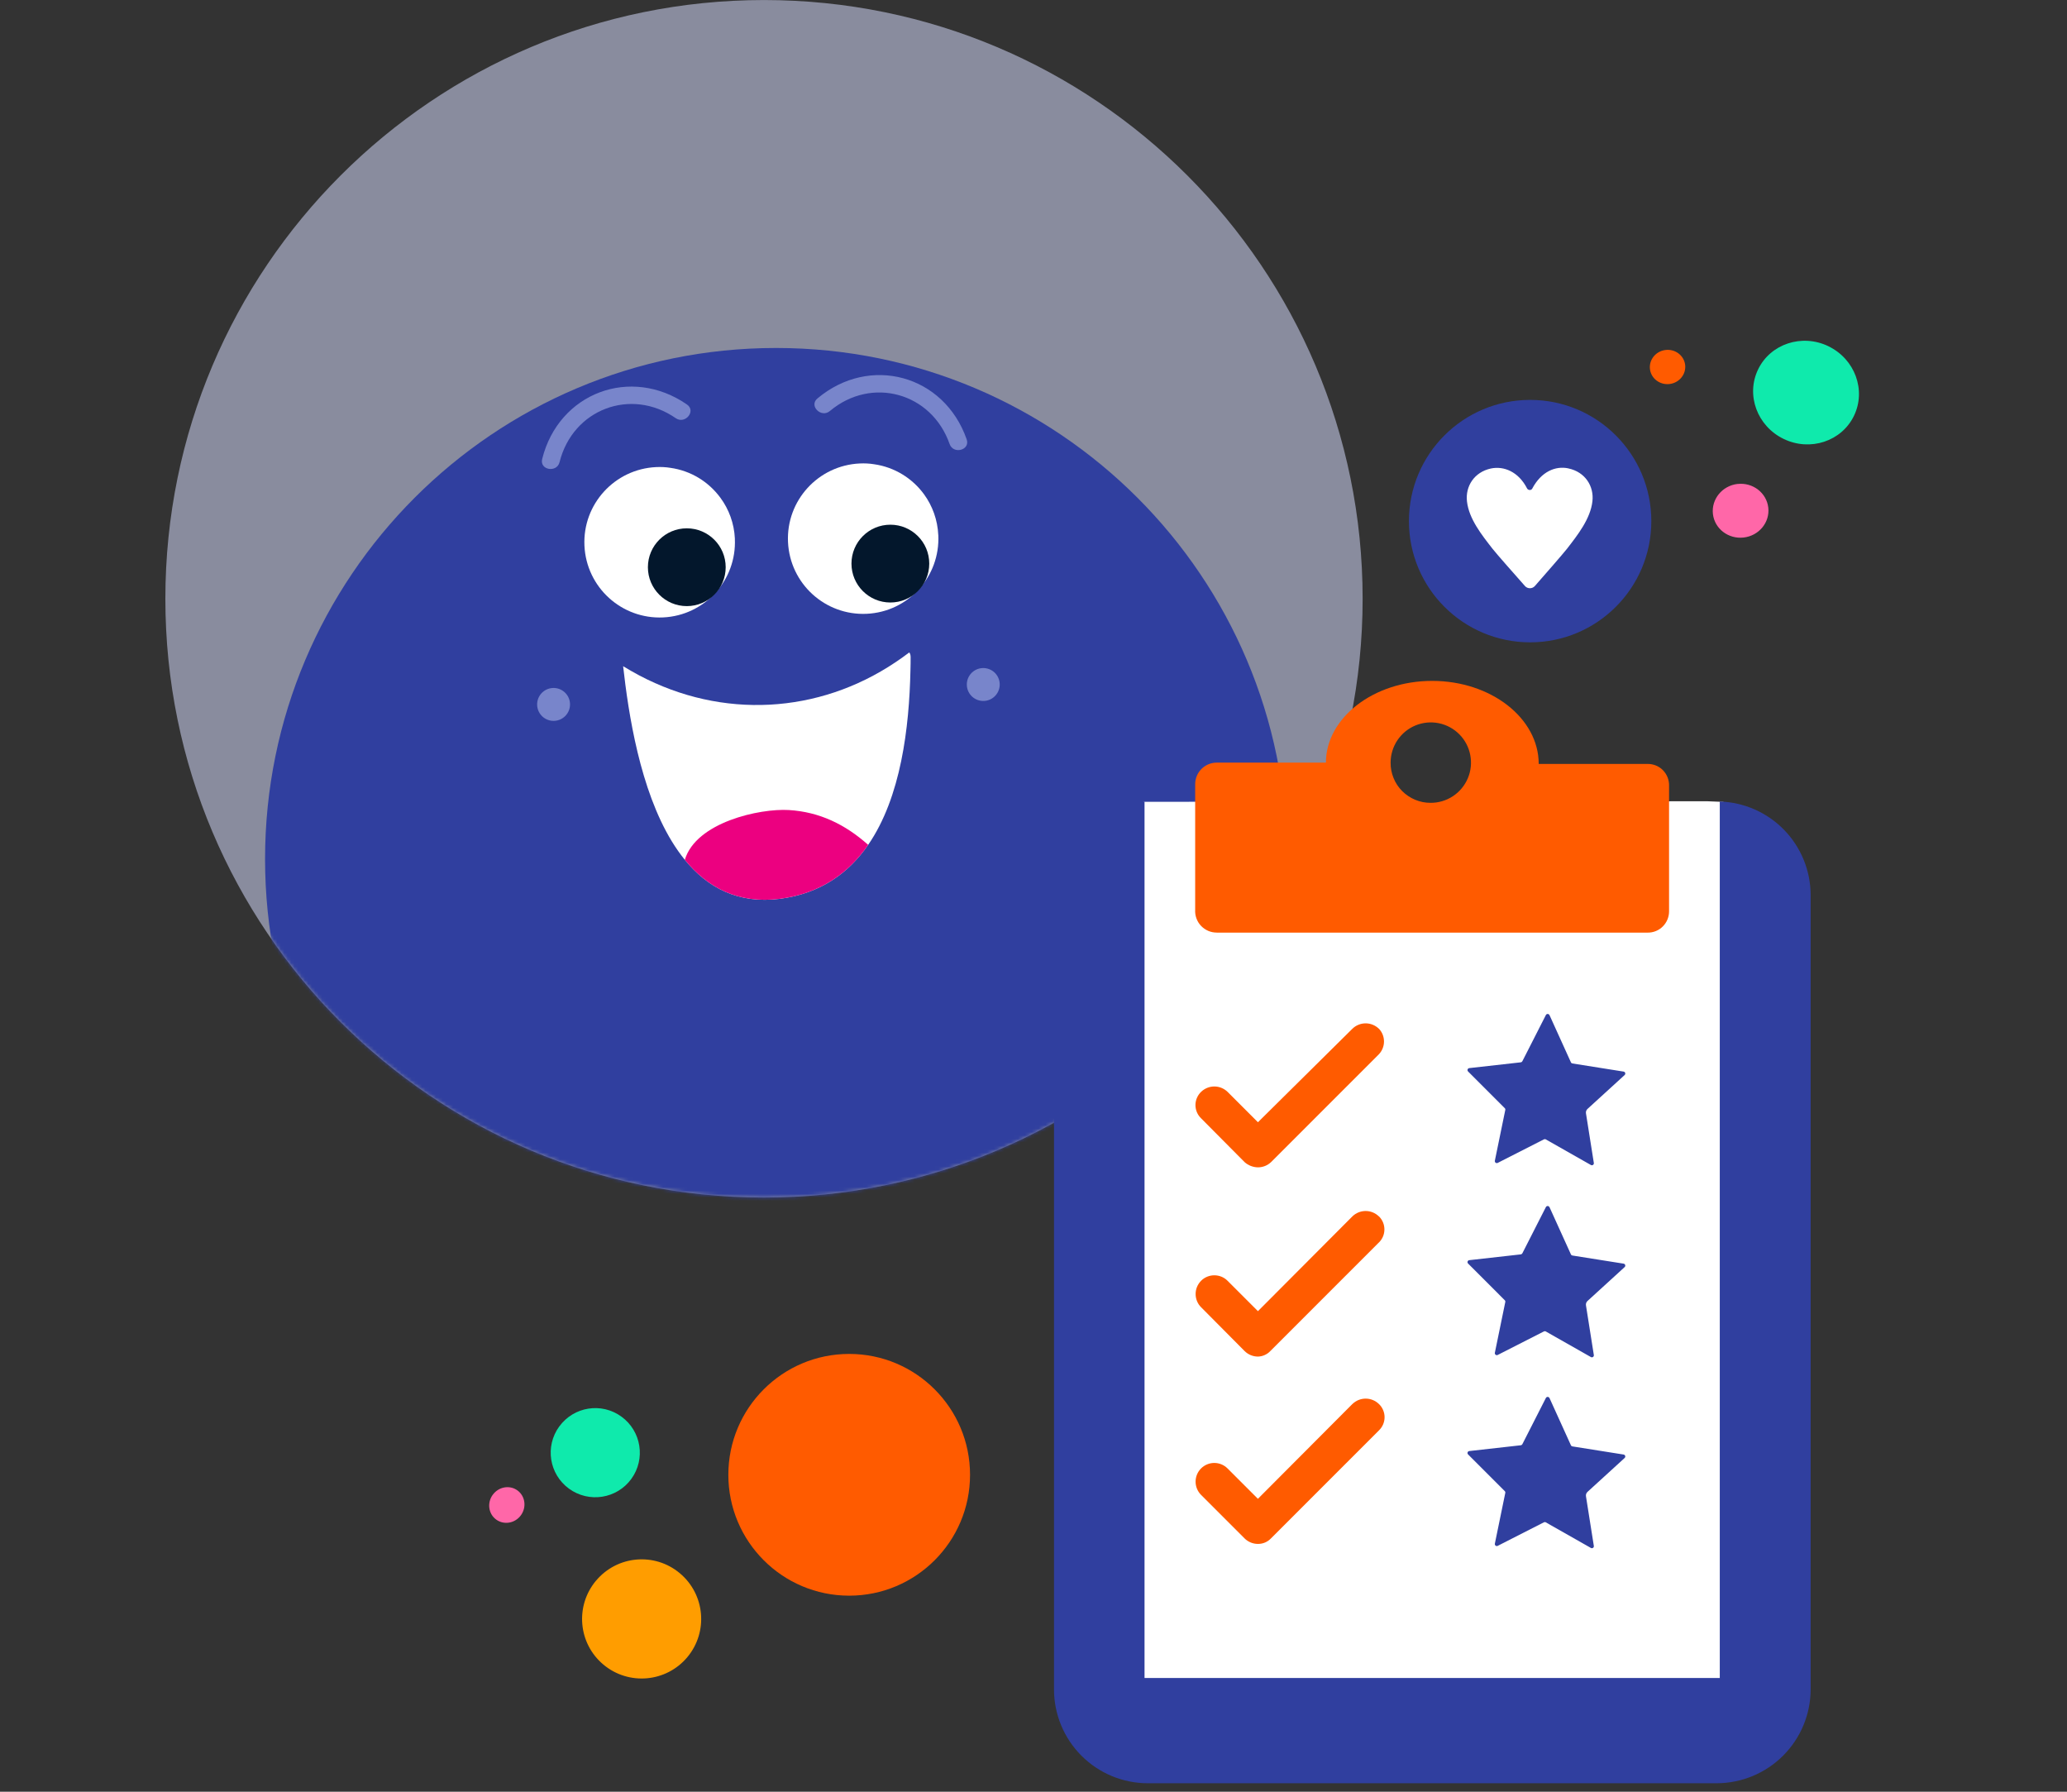
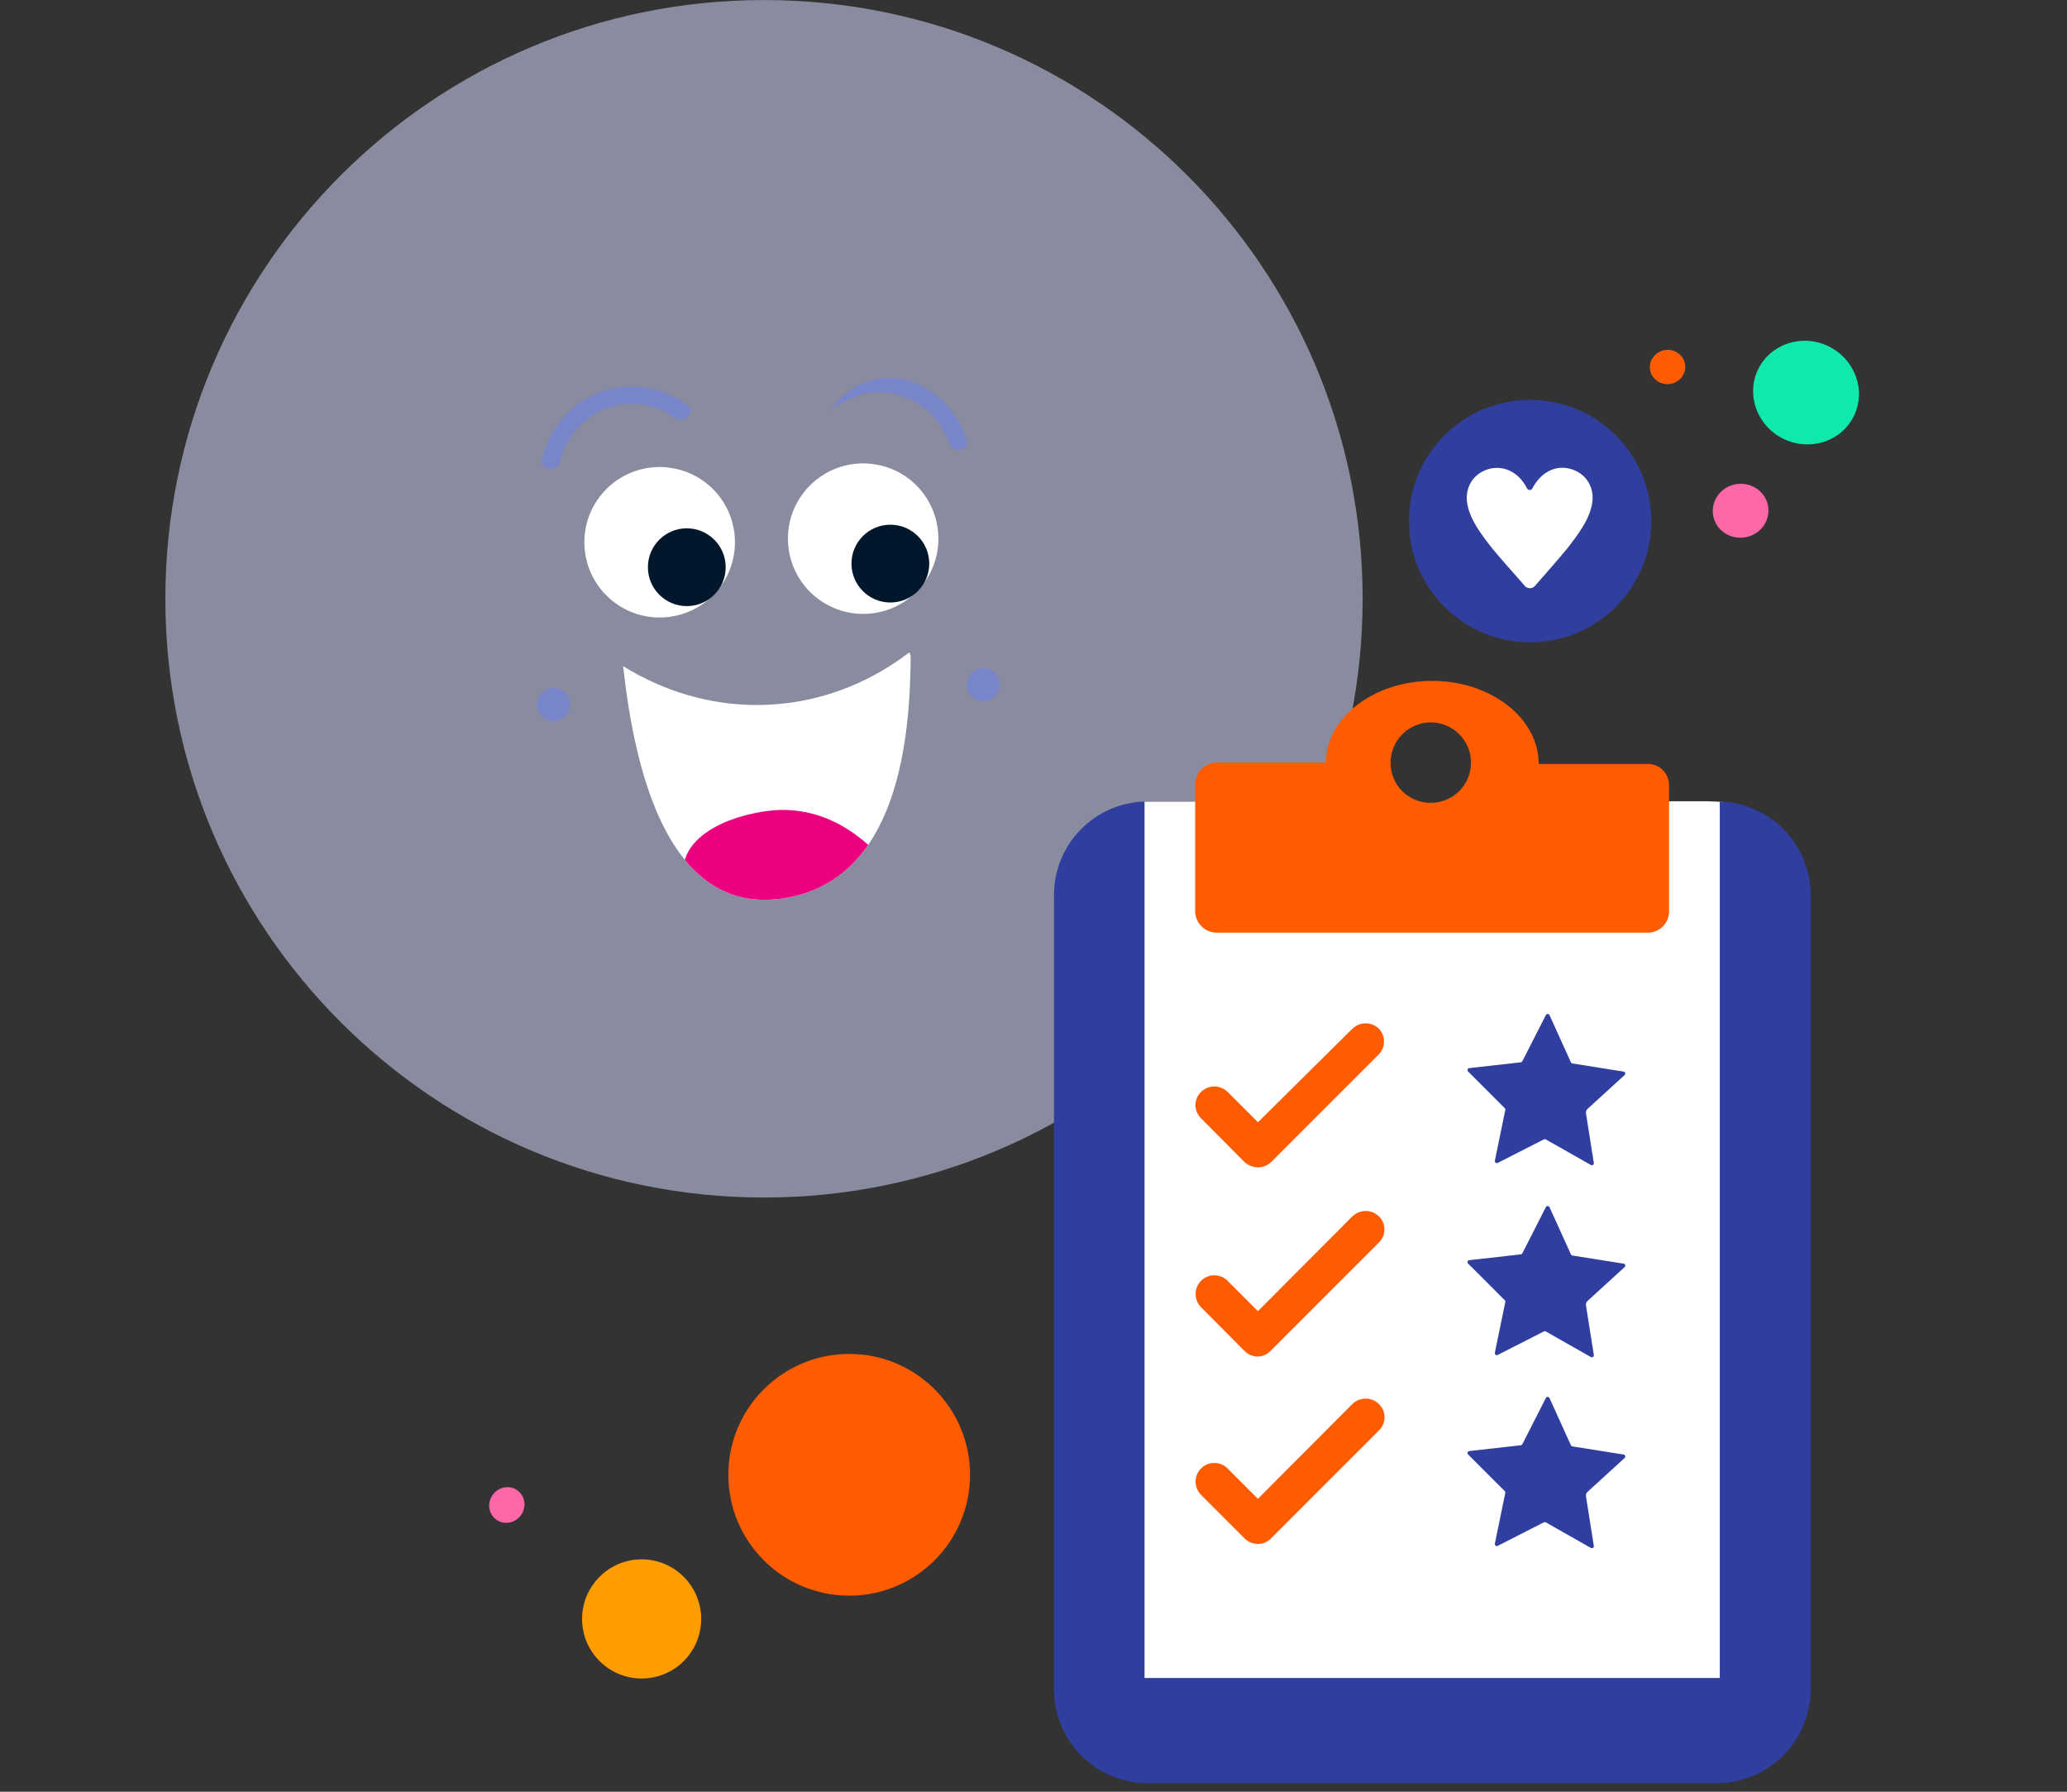
<svg xmlns="http://www.w3.org/2000/svg" width="600" height="520" viewBox="0 0 600 520" fill="none">
  <rect x="0" y="0" width="600" height="520" fill="#333333" stroke="none" />
  <path opacity="0.59" d="M221.77 347.55C317.741 347.55 395.54 269.751 395.54 173.78C395.54 77.809 317.741 0.01 221.77 0.01C125.799 0.01 48 77.809 48 173.78C48 269.751 125.799 347.55 221.77 347.55Z" fill="#C5CAE8" />
  <mask id="mask0_2144_259" style="mask-type:luminance" maskUnits="userSpaceOnUse" x="48" y="0" width="348" height="348">
    <path d="M221.77 347.55C317.741 347.55 395.54 269.751 395.54 173.78C395.54 77.809 317.741 0.01 221.77 0.01C125.799 0.01 48 77.809 48 173.78C48 269.751 125.799 347.55 221.77 347.55Z" fill="white" />
  </mask>
  <g mask="url(#mask0_2144_259)">
-     <path d="M225.27 397.65C307.19 397.65 373.6 331.24 373.6 249.32C373.6 167.4 307.19 100.99 225.27 100.99C143.35 100.99 76.94 167.4 76.94 249.32C76.94 331.24 143.35 397.65 225.27 397.65Z" fill="#303F9F" />
    <path d="M213.31 156.35C213.87 168.43 204.54 178.63 192.49 179.19C180.44 179.75 170.21 170.45 169.65 158.37C169.09 146.32 178.42 136.12 190.47 135.56C191.88 135.49 193.26 135.56 194.61 135.78C200.53 136.61 205.7 139.81 209.12 144.47C211.58 147.8 213.11 151.89 213.32 156.35H213.31Z" fill="white" />
    <path d="M272.37 155.3C272.93 167.38 263.63 177.58 251.58 178.14C239.53 178.7 229.3 169.4 228.74 157.32C228.18 145.27 237.51 135.07 249.56 134.51C250.97 134.44 252.35 134.51 253.7 134.73C259.62 135.56 264.83 138.79 268.24 143.48C270.66 146.81 272.16 150.87 272.36 155.29L272.37 155.3Z" fill="white" />
    <path d="M280.65 198.88C280.77 201.52 283.01 203.55 285.64 203.43C288.28 203.31 290.31 201.07 290.19 198.44C290.07 195.8 287.83 193.77 285.2 193.89C282.56 194.01 280.53 196.25 280.65 198.88Z" fill="#7885CB" />
    <path d="M160.47 199.67C163.11 199.55 165.34 201.59 165.46 204.22C165.58 206.86 163.54 209.09 160.91 209.21C158.27 209.33 156.04 207.29 155.92 204.66C155.8 202.02 157.84 199.79 160.47 199.67Z" fill="#7885CB" />
    <path d="M157.38 133.21C162.18 113.97 183.14 106.12 199.43 117.41C202.15 119.3 198.86 123.24 196.16 121.37C183.15 112.36 166.26 118.76 162.43 134.12C161.64 137.31 156.57 136.43 157.38 133.21Z" fill="#7885CB" />
-     <path d="M275.65 128.87C270.42 113.94 253 109.12 240.89 119.29C238.38 121.4 234.73 117.78 237.27 115.65C252.45 102.9 274.05 108.78 280.6 127.5C281.7 130.63 276.74 131.97 275.65 128.87Z" fill="#7885CB" />
+     <path d="M275.65 128.87C270.42 113.94 253 109.12 240.89 119.29C252.45 102.9 274.05 108.78 280.6 127.5C281.7 130.63 276.74 131.97 275.65 128.87Z" fill="#7885CB" />
    <path d="M264.33 190.49C264.33 191.81 264.33 193.16 264.28 194.54C263.93 211.05 261.56 231.35 252.01 245.19C246.36 253.39 238.16 259.33 226.37 260.86C214.21 262.4 205.33 257.57 198.79 249.54C188.04 236.38 183.62 214.67 181.53 198.72C181.28 196.83 181.07 195.04 180.88 193.35C182.43 194.28 183.98 195.19 185.56 196.02C209.68 208.75 237.56 207.22 259.97 192.18C261.33 191.27 262.64 190.34 263.94 189.35C264.17 189.66 264.31 190.02 264.31 190.5L264.33 190.49Z" fill="white" />
    <path d="M252.01 245.19C246.36 253.39 238.16 259.33 226.37 260.86C214.21 262.4 205.33 257.57 198.79 249.54C202.04 238.64 220.52 234.58 228.98 235.09C237.9 235.63 245.37 239.28 252 245.19H252.01Z" fill="#EC0080" />
    <path d="M199.36 175.91C205.595 175.91 210.65 170.855 210.65 164.62C210.65 158.385 205.595 153.33 199.36 153.33C193.125 153.33 188.07 158.385 188.07 164.62C188.07 170.855 193.125 175.91 199.36 175.91Z" fill="#03172C" />
    <path d="M258.45 174.86C264.685 174.86 269.74 169.805 269.74 163.57C269.74 157.335 264.685 152.28 258.45 152.28C252.215 152.28 247.16 157.335 247.16 163.57C247.16 169.805 252.215 174.86 258.45 174.86Z" fill="#03172C" />
  </g>
  <path d="M143.04 433.82C144.74 431.48 147.94 430.91 150.2 432.55C152.46 434.19 152.91 437.42 151.21 439.76C149.51 442.1 146.3 442.66 144.04 441.02C141.78 439.38 141.33 436.16 143.03 433.82H143.04Z" fill="#FF67A8" />
-   <path d="M162.34 414C166.54 408.22 174.61 406.93 180.39 411.14C186.17 415.34 187.46 423.43 183.26 429.21C179.06 434.99 170.97 436.26 165.18 432.06C159.4 427.86 158.13 419.78 162.33 414H162.34Z" fill="#0FEAAC" />
  <path d="M172.99 458.77C166.87 466.1 167.83 476.98 175.16 483.11C182.49 489.24 193.4 488.27 199.52 480.94C205.64 473.61 204.66 462.71 197.33 456.58C190 450.45 179.12 451.44 173 458.77H172.99Z" fill="#FF9D00" />
  <path d="M483.48 101.57C486.3 101.24 488.85 103.19 489.16 105.92C489.47 108.65 487.44 111.12 484.62 111.45C481.8 111.78 479.25 109.83 478.94 107.1C478.63 104.37 480.66 101.9 483.48 101.57Z" fill="#FF5B00" />
  <path d="M504.36 140.46C508.8 139.95 512.8 143.04 513.29 147.32C513.78 151.61 510.59 155.49 506.15 156C501.71 156.51 497.71 153.46 497.22 149.17C496.73 144.88 499.92 140.97 504.36 140.45V140.46Z" fill="#FF67A8" />
  <path d="M530.74 100.49C538.43 104.2 541.76 113.22 538.17 120.66C534.59 128.09 525.45 131.1 517.76 127.39C510.07 123.68 506.74 114.66 510.33 107.22C513.91 99.79 523.05 96.78 530.74 100.48V100.49Z" fill="#0FEAAC" />
  <path d="M508.5 495.91H317.04V246.29L321.69 236.71L332.01 232.71L397.96 232.64L405.76 234.47H425.77L432.37 232.61L495.51 232.54L500.25 232.73L508.5 247.25V495.92V495.91Z" fill="white" />
  <path d="M499.21 232.62V486.99H332.23V232.62C325.18 232.84 318.5 235.8 313.59 240.86C308.68 245.92 305.94 252.7 305.95 259.75V490.3C305.95 497.52 308.82 504.45 313.93 509.56C319.04 514.67 325.96 517.54 333.18 517.54H498.36C505.57 517.51 512.49 514.64 517.59 509.54C522.69 504.44 525.57 497.53 525.59 490.31V259.76C525.57 252.7 522.81 245.92 517.89 240.86C512.97 235.8 506.27 232.84 499.22 232.62H499.21Z" fill="#303F9F" />
  <path d="M400.25 298.56C399.22 297.56 397.84 297 396.41 297C394.98 297 393.6 297.56 392.57 298.56L365.15 325.7L356.33 316.88C355.3 315.88 353.92 315.32 352.49 315.32C351.06 315.32 349.68 315.88 348.65 316.88C348.13 317.38 347.72 317.97 347.44 318.63C347.16 319.29 347.01 320 347.01 320.72C347.01 321.44 347.16 322.15 347.44 322.81C347.72 323.47 348.14 324.07 348.65 324.56L361.27 337.27C362.34 338.23 363.72 338.77 365.16 338.79C366.57 338.79 367.93 338.25 368.96 337.27L400.27 305.96C401.21 304.96 401.74 303.64 401.74 302.26C401.74 300.88 401.22 299.56 400.27 298.56H400.25Z" fill="#FF5B00" />
  <path d="M400.25 353.02C399.22 352.02 397.84 351.46 396.41 351.46C394.98 351.46 393.6 352.02 392.57 353.02L365.15 380.53L356.33 371.71C355.83 371.21 355.23 370.8 354.57 370.53C353.91 370.26 353.2 370.12 352.49 370.12C351.78 370.12 351.07 370.26 350.41 370.53C349.75 370.8 349.15 371.2 348.65 371.71C348.15 372.22 347.75 372.81 347.47 373.47C347.2 374.13 347.06 374.84 347.06 375.55C347.06 376.26 347.2 376.97 347.47 377.63C347.74 378.29 348.14 378.89 348.65 379.39L361.27 392.1C362.3 393.13 363.7 393.71 365.16 393.71C365.84 393.69 366.51 393.54 367.12 393.26C367.74 392.98 368.3 392.59 368.76 392.09L400.07 360.78C400.62 360.3 401.06 359.7 401.37 359.04C401.68 358.38 401.84 357.66 401.86 356.93C401.88 356.2 401.74 355.47 401.47 354.8C401.19 354.12 400.78 353.51 400.26 353L400.25 353.02Z" fill="#FF5B00" />
  <path d="M392.56 407.48L365.14 434.99L356.32 426.17C355.3 425.15 353.92 424.58 352.48 424.58C351.04 424.58 349.66 425.15 348.64 426.17C347.62 427.19 347.05 428.57 347.05 430.01C347.05 431.45 347.62 432.83 348.64 433.85L361.26 446.47C362.29 447.5 363.69 448.08 365.15 448.08C365.86 448.08 366.56 447.95 367.22 447.67C367.87 447.39 368.46 446.98 368.95 446.46L400.26 415.15C400.78 414.65 401.19 414.06 401.48 413.4C401.76 412.74 401.91 412.03 401.91 411.31C401.91 410.59 401.76 409.88 401.48 409.22C401.2 408.56 400.78 407.96 400.26 407.47C399.23 406.47 397.85 405.91 396.42 405.91C394.99 405.91 393.61 406.47 392.58 407.47L392.56 407.48Z" fill="#FF5B00" />
  <path d="M353.19 270.67H478.24C479.07 270.68 479.89 270.53 480.65 270.22C481.42 269.91 482.11 269.45 482.69 268.86C483.27 268.28 483.73 267.58 484.04 266.81C484.35 266.04 484.5 265.23 484.49 264.4V227.97C484.5 227.14 484.35 226.32 484.04 225.56C483.73 224.79 483.27 224.1 482.69 223.51C482.11 222.92 481.41 222.46 480.65 222.16C479.88 221.85 479.06 221.7 478.24 221.71H446.65C446.65 208.43 432.8 197.61 415.72 197.61C398.64 197.61 384.88 208.43 384.88 221.33H353.19C351.53 221.33 349.94 221.99 348.76 223.16C347.59 224.33 346.93 225.93 346.93 227.59V264.02C346.88 264.87 347 265.73 347.29 266.53C347.58 267.33 348.03 268.07 348.62 268.69C349.21 269.31 349.92 269.81 350.7 270.15C351.49 270.49 352.33 270.66 353.19 270.66V270.67ZM403.66 221.33C403.66 219.02 404.35 216.76 405.63 214.84C406.92 212.92 408.74 211.42 410.88 210.54C413.02 209.66 415.37 209.43 417.64 209.89C419.91 210.35 421.98 211.47 423.61 213.11C425.24 214.75 426.34 216.84 426.78 219.11C427.22 221.38 426.98 223.73 426.08 225.86C425.18 227.99 423.67 229.81 421.74 231.08C419.81 232.35 417.54 233.02 415.23 233C413.7 233 412.19 232.7 410.78 232.11C409.37 231.52 408.09 230.66 407.01 229.58C405.93 228.5 405.08 227.21 404.51 225.79C403.93 224.37 403.64 222.86 403.66 221.33Z" fill="#FF5B00" />
  <path d="M449.78 294.6L456 308.31C456.08 308.49 456.24 308.61 456.43 308.64L471.29 311C471.77 311.08 471.95 311.67 471.59 312L460.82 321.83C460.46 322.16 460.29 322.64 460.37 323.12L462.65 337.52C462.73 338 462.22 338.35 461.8 338.11L448.71 330.68C448.54 330.58 448.34 330.58 448.16 330.67L434.75 337.5C434.32 337.72 433.83 337.34 433.92 336.87L436.95 322.13C436.99 321.94 436.93 321.74 436.79 321.61L426.15 310.97C425.81 310.63 426.01 310.04 426.49 309.99L441.45 308.31C441.64 308.29 441.81 308.17 441.9 308L448.73 294.59C448.95 294.16 449.57 294.17 449.77 294.61L449.78 294.6Z" fill="#303F9F" />
  <path d="M449.78 350.34L456 364.05C456.08 364.23 456.24 364.35 456.43 364.38L471.29 366.74C471.77 366.82 471.95 367.41 471.59 367.74L460.82 377.57C460.46 377.9 460.29 378.38 460.37 378.86L462.65 393.26C462.73 393.74 462.22 394.09 461.8 393.85L448.71 386.42C448.54 386.32 448.34 386.32 448.16 386.41L434.75 393.24C434.32 393.46 433.83 393.08 433.92 392.61L436.95 377.87C436.99 377.68 436.93 377.48 436.79 377.35L426.15 366.71C425.81 366.37 426.01 365.78 426.49 365.73L441.45 364.05C441.64 364.03 441.81 363.91 441.9 363.74L448.73 350.33C448.95 349.9 449.57 349.91 449.77 350.35L449.78 350.34Z" fill="#303F9F" />
  <path d="M449.78 405.74L456 419.45C456.08 419.63 456.24 419.75 456.43 419.78L471.29 422.14C471.77 422.22 471.95 422.81 471.59 423.14L460.82 432.97C460.46 433.3 460.29 433.78 460.37 434.26L462.65 448.66C462.73 449.14 462.22 449.49 461.8 449.25L448.71 441.82C448.54 441.72 448.34 441.72 448.16 441.81L434.75 448.64C434.32 448.86 433.83 448.48 433.92 448.01L436.95 433.27C436.99 433.08 436.93 432.88 436.79 432.75L426.15 422.11C425.81 421.77 426.01 421.18 426.49 421.13L441.45 419.45C441.64 419.43 441.81 419.31 441.9 419.14L448.73 405.73C448.95 405.3 449.57 405.31 449.77 405.75L449.78 405.74Z" fill="#303F9F" />
  <path d="M246.5 463.1C265.874 463.1 281.58 447.394 281.58 428.02C281.58 408.646 265.874 392.94 246.5 392.94C227.126 392.94 211.42 408.646 211.42 428.02C211.42 447.394 227.126 463.1 246.5 463.1Z" fill="#FF5B00" />
  <path d="M444.16 186.42C463.589 186.42 479.34 170.669 479.34 151.24C479.34 131.811 463.589 116.06 444.16 116.06C424.731 116.06 408.98 131.811 408.98 151.24C408.98 170.669 424.731 186.42 444.16 186.42Z" fill="#303F9E" />
  <path d="M455.28 135.94C451.53 135.12 447.38 136.88 444.79 141.77C444.51 142.37 443.6 142.34 443.28 141.77C440.78 136.88 436.52 135.18 432.76 135.97C427.93 137.02 425.31 141.14 425.83 145.55C426.4 150.61 430.15 155.3 433.28 159.31C434.56 160.93 440.02 167.1 442.66 170.08C443.4 170.93 444.79 170.93 445.53 170.08C448.14 167.1 453.57 160.9 454.85 159.28C457.98 155.24 461.67 150.55 462.24 145.5C462.75 141.09 460.11 136.97 455.28 135.95V135.94Z" fill="white" />
</svg>